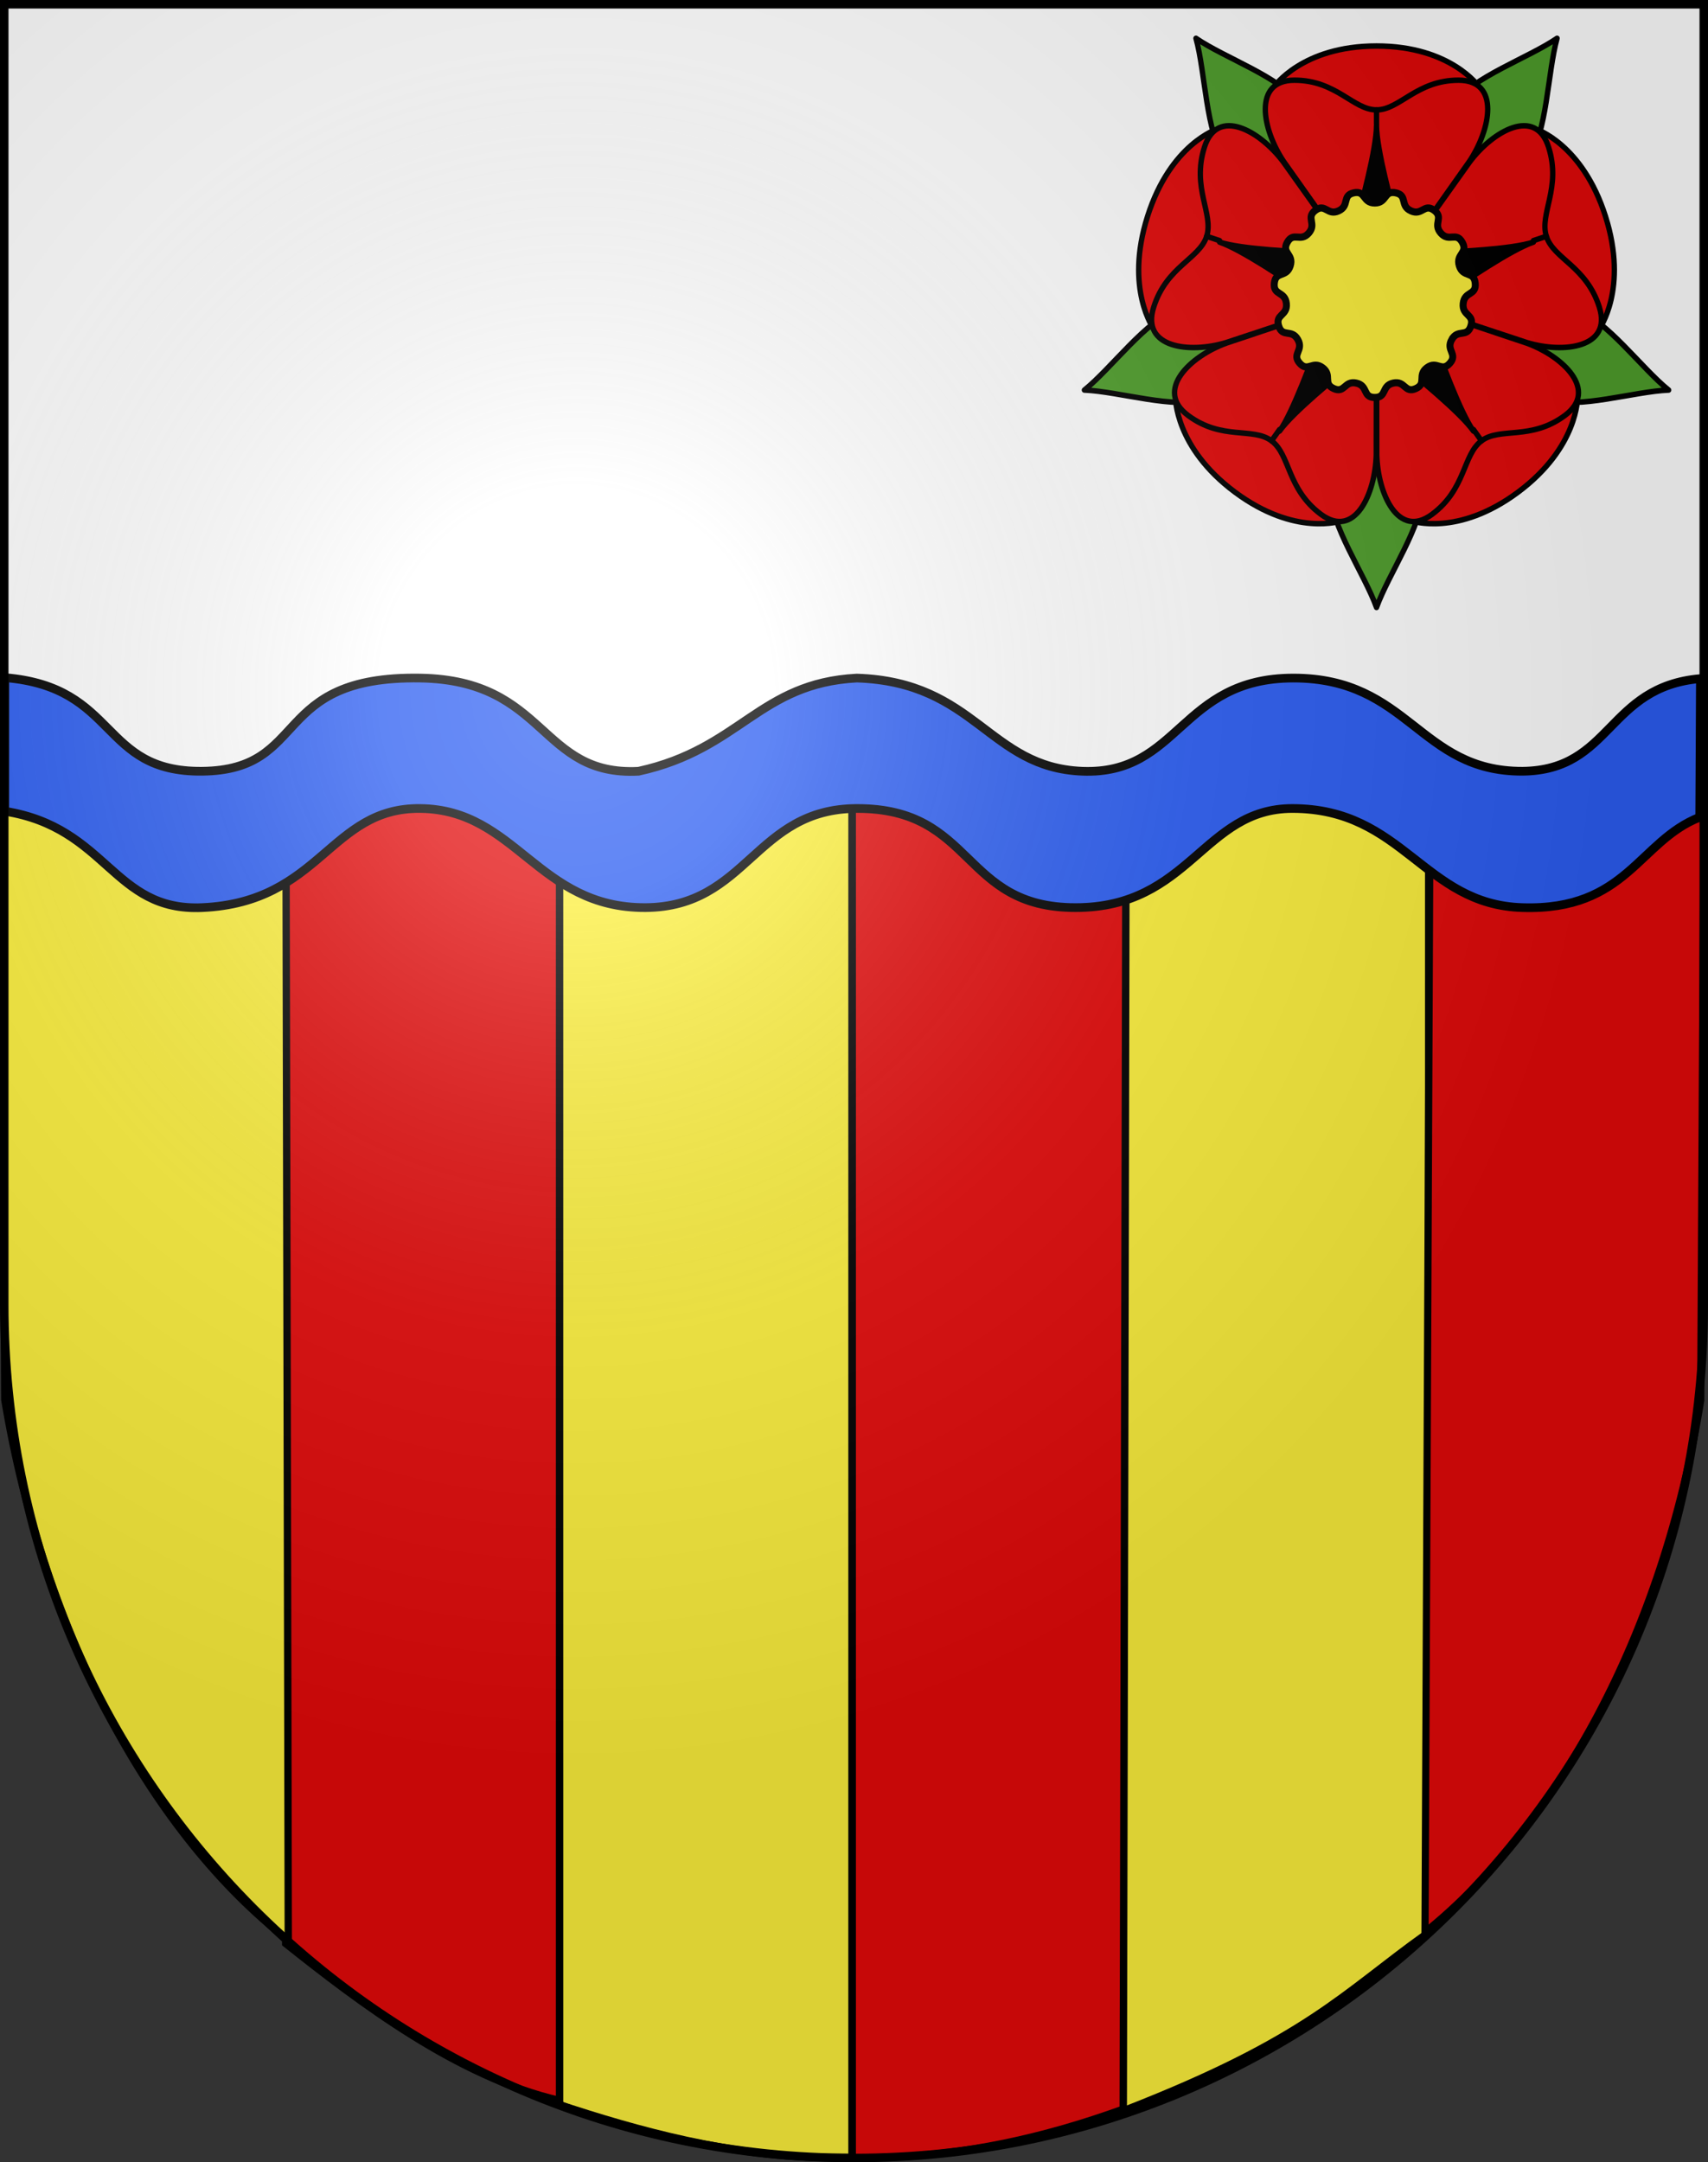
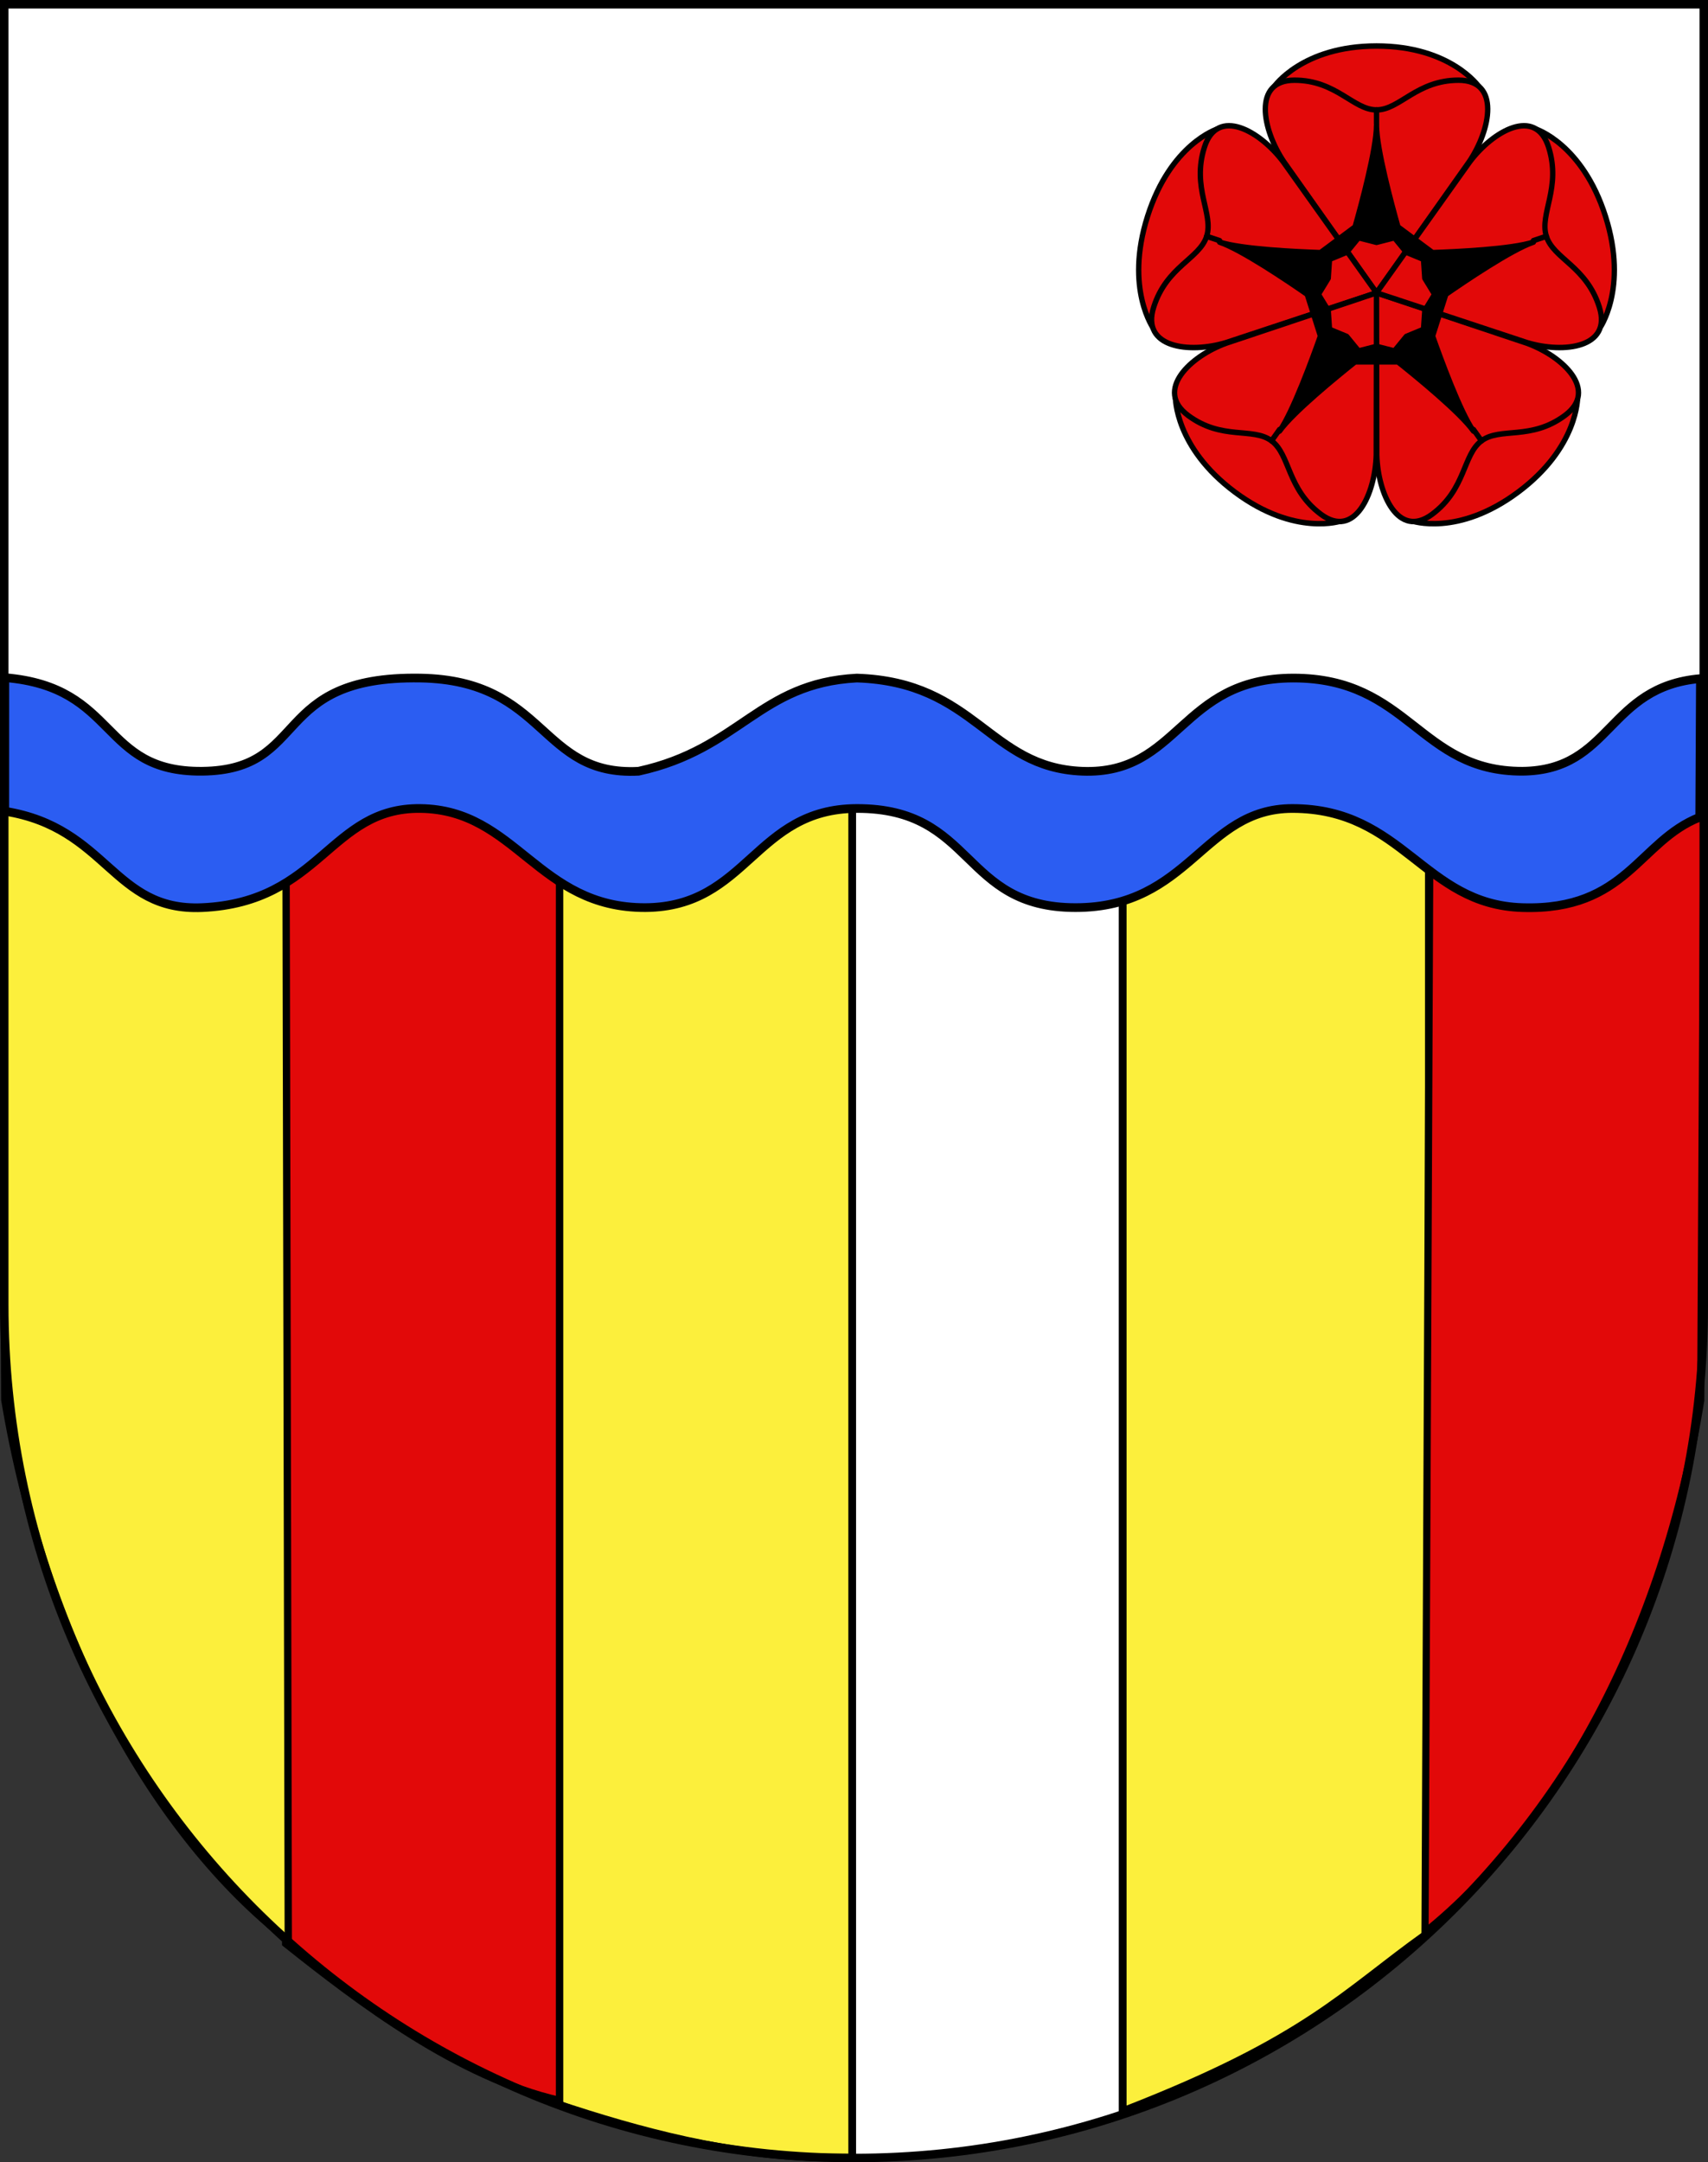
<svg xmlns="http://www.w3.org/2000/svg" xmlns:ns2="http://ns.adobe.com/AdobeIllustrator/10.0/" xmlns:xlink="http://www.w3.org/1999/xlink" version="1.0" width="603" height="763" id="svg20">
  <rect width="100%" height="100%" fill="#333333" stroke="none" />
  <desc id="desc22">Coat of Arms of Canton of Freiburg (Fribourg)</desc>
  <defs id="defs29">
    <linearGradient id="linearGradient2893">
      <stop id="stop2895" style="stop-color:#ffffff;stop-opacity:0.314" offset="0" />
      <stop id="stop2897" style="stop-color:#ffffff;stop-opacity:0.251" offset="0.19" />
      <stop id="stop2901" style="stop-color:#6b6b6b;stop-opacity:0.125" offset="0.6" />
      <stop id="stop2899" style="stop-color:#000000;stop-opacity:0.125" offset="1" />
    </linearGradient>
    <radialGradient cx="858.042" cy="579.933" r="300" fx="858.042" fy="579.933" id="radialGradient3236" xlink:href="#linearGradient2893" gradientUnits="userSpaceOnUse" gradientTransform="matrix(1.215,0,0,1.267,-839.192,-490.489)" />
  </defs>
  <g id="layer1" style="display:inline">
    <path d="m 1.5,1.5 0,458.868 C 1.5,626.678 135.815,761.5 301.5,761.5 467.185,761.5 601.5,626.678 601.5,460.368 l 0,-458.868 -600,0 z" id="path1899" style="fill:#ffffff;fill-opacity:1" />
  </g>
  <g id="layer2" style="display:inline">
    <path d="m 300.866,280.288 0,481.055 -9.893,0 c -33.131,-0.59 -64.929,-9.073 -94.852,-19.052 l -0.084,-462.002 z" id="path3890" style="fill:#fcef3c;fill-opacity:1;fill-rule:nonzero;stroke:#000000;stroke-width:2.732;stroke-linecap:butt;stroke-linejoin:miter;stroke-miterlimit:4;stroke-opacity:1;stroke-dasharray:none;display:inline" />
    <path d="m 504.468,281.979 0,162.235 c 0,-17.03 0,51.09 0,51.09 l -1,187.324 c -29.084,20.692 -41.905,37.139 -107.12,62.392 l 0,-115.76 0,-115.76 c 0,0 0,-45.537 0,-68.305 0,-54.405 0,-163.215 0,-163.215 z" id="rect3257-7" style="fill:#fcef3c;fill-opacity:1;fill-rule:nonzero;stroke:#000000;stroke-width:2.756;stroke-linecap:butt;stroke-linejoin:miter;stroke-miterlimit:4;stroke-opacity:1;stroke-dasharray:none;display:inline" />
    <path d="m 100.866,278.178 0,162.235 c 0,-17.03 0,51.09 0,51.09 l 0,194.324 c 26.009,20.692 60.725,47.139 96.688,55.391 l 0,-115.76 0,-115.76 c 0,0 0,-45.537 0,-68.305 0,-54.405 0,-163.215 0,-163.215 z" id="rect3257" style="fill:#e20909;fill-opacity:1;fill-rule:nonzero;stroke:#000000;stroke-width:2.606;stroke-linecap:butt;stroke-linejoin:miter;stroke-miterlimit:4;stroke-opacity:1;stroke-dasharray:none;display:inline" />
-     <path d="m 300.866,280.288 0,481.055 9.125,0 c 30.558,-0.59 58.964,-7.073 86.562,-17.052 l 1,-464.002 z" id="rect3259" style="fill:#e20909;fill-opacity:1;fill-rule:nonzero;stroke:#000000;stroke-width:2.624;stroke-linecap:butt;stroke-linejoin:miter;stroke-miterlimit:4;stroke-opacity:1;stroke-dasharray:none;display:inline" />
    <path d="m 504.866,279.55 -1.768,402.277 c 46.081,-37.184 84.006,-104.47 97.334,-187.701 l 1.121,-214.576 z" id="rect3261" style="fill:#e20909;fill-opacity:1;fill-rule:nonzero;stroke:#000000;stroke-width:2.536;stroke-linecap:butt;stroke-linejoin:miter;stroke-miterlimit:4;stroke-opacity:1;stroke-dasharray:none;display:inline" />
    <path d="m 100.941,279.361 0.836,405.277 C 53.919,647.454 15.532,577.168 1.69,493.936 l -1.165,-214.576 z" id="rect3261-1" style="fill:#fcef3c;fill-opacity:1;fill-rule:nonzero;stroke:#000000;stroke-width:2.585;stroke-linecap:butt;stroke-linejoin:miter;stroke-miterlimit:4;stroke-opacity:1;stroke-dasharray:none;display:inline" />
    <path d="m 225.435,272.156 c -35.113,1.84 -32.223,-32.118 -77.023,-32.884 -53.266,-0.889 -38.835,32.488 -77.054,32.884 -36.253,0.351 -29.385,-29.735 -69.648,-33.032 l -0.02,47.139 c 36.335,5.759 38.093,35.417 69.668,34.012 41.974,-1.869 45.002,-35.381 77.054,-34.978 33.914,0.41 41.383,35.127 79.463,34.978 36.09,-0.255 38.544,-34.892 74.614,-34.978 41.821,-0.096 36.749,34.978 77.213,34.978 40.464,0 45.068,-34.978 76.547,-34.978 39.248,0 46.293,33.933 81.238,34.978 36.793,1.133 41.038,-23.453 62.587,-31.899 l 0.245,-48.911 c -33.019,2.846 -31.172,32.367 -62.831,32.691 -36.514,0.112 -39.972,-32.915 -80.921,-32.884 -39.987,0.031 -40.115,34.214 -74.455,32.884 -33.177,-1.285 -37.53,-31.521 -79.622,-32.884 -34.587,1.809 -41.094,25.033 -77.054,32.884 z" id="path18180" style="fill:#2b5df2;fill-opacity:1;fill-rule:evenodd;stroke:#000000;stroke-width:3.067;stroke-linecap:butt;stroke-linejoin:miter;stroke-miterlimit:4;stroke-opacity:1;stroke-dasharray:none;display:inline" />
    <g transform="matrix(0.63,0,0,0.645,296.025,-614.469)" id="g8758" style="display:inline">
      <path d="m 301.5,977.832 c -41.818,0 -57.51,22.386 -57.51,22.386 l 57.51,112.543 57.51,-112.543 c 0,0 -15.693,-22.386 -57.51,-22.386 z m -89.264,45.458 c 0,0 -26.14,8.005 -39.062,47.776 -12.923,39.771 3.519,61.612 3.519,61.612 l 124.807,-19.916 -89.264,-89.472 z m 9.955,198.632 c 33.83,24.58 59.684,15.693 59.684,15.693 l 19.625,-124.853 -112.678,57.246 c 0,0 -0.463,27.334 33.369,51.914 z M 429.826,1071.065 c -12.923,-39.771 -39.062,-47.777 -39.062,-47.777 l -89.264,89.473 0,0 19.626,124.853 c 0,0 25.853,8.889 59.685,-15.691 33.831,-24.58 33.368,-51.914 33.368,-51.914 L 301.501,1112.762 426.307,1132.68 c 0,-10e-4 16.442,-21.843 3.519,-61.615 z" id="path1999" style="fill:#e20909;fill-opacity:1;stroke:#000000;stroke-width:3;stroke-linecap:round;stroke-linejoin:round" />
-       <path d="m 275.721,1222.033 c 0,18.193 18.97,44.52 25.779,62.975 6.81,-18.455 25.778,-44.781 25.778,-62.975 0,-18.191 -25.771,-109.132 -25.778,-109.157 l 0,-10e-4 c 0,0 -25.779,90.963 -25.779,109.158 z M 413.281,1122.091 c -17.303,-5.623 -111.775,-9.215 -111.781,-9.215 0.008,0 78.546,52.626 95.849,58.249 17.305,5.621 48.204,-4.283 67.86,-5.057 -15.448,-12.179 -34.624,-38.356 -51.928,-43.977 z m -26.763,-82.373 C 397.212,1024.997 397.34,992.55 402.679,973.616 c -16.357,10.929 -47.178,21.077 -57.872,35.797 -10.695,14.719 -43.307,103.463 -43.307,103.463 0,0 74.322,-58.439 85.018,-73.158 z m -85.018,73.157 c 0,0 -32.611,-88.743 -43.305,-103.463 -10.695,-14.72 -41.516,-24.868 -57.873,-35.797 5.34,18.935 5.468,51.382 16.162,66.102 10.694,14.72 85.016,73.158 85.016,73.158 z m -163.709,53.191 c 19.657,0.773 50.557,10.68 67.86,5.057 17.304,-5.623 95.849,-58.248 95.849,-58.248 0,0 -94.477,3.593 -111.781,9.214 -17.305,5.623 -36.48,31.798 -51.928,43.977 z" id="path2001" style="fill:#4f9e2c;fill-opacity:1;stroke:#000000;stroke-width:3;stroke-linecap:round;stroke-linejoin:round" />
      <path d="m 347.5,996.542 c -23.5,0 -33,16.25 -46,16.25 -13,0 -22.5,-16.25 -46,-16.25 -23.5,0 -18,27 -6,44.5 l 52,71.833 52,-71.833 c 12,-17.5 17.5,-44.5 -6,-44.5 z" id="path2003" style="fill:#e20909;fill-opacity:1;stroke:#000000;stroke-width:3;stroke-linecap:round;stroke-linejoin:round" />
      <path d="m 205.075,1033.178 c -7.263,22.35 5.257,36.406 1.239,48.771 -4.017,12.363 -22.407,16.377 -29.669,38.727 -7.262,22.351 20.116,25.462 40.468,19.458 l 84.387,-27.258 -52.249,-71.653 c -12.935,-16.821 -36.914,-30.395 -44.176,-8.045 z" id="path2005" style="fill:#e20909;fill-opacity:1;stroke:#000000;stroke-width:3;stroke-linecap:round;stroke-linejoin:round" />
      <path d="m 195.906,1179.953 c 19.012,13.813 36.248,6.25 46.766,13.891 10.518,7.643 8.652,26.373 27.664,40.186 19.012,13.813 30.432,-11.264 31.01,-32.475 l 0.154,-88.679 -84.291,27.55 c -19.995,7.103 -40.314,25.715 -21.303,39.527 z" id="path2007" style="fill:#e20909;fill-opacity:1;stroke:#000000;stroke-width:3;stroke-linecap:round;stroke-linejoin:round" />
      <path d="m 332.664,1234.029 c 19.012,-13.813 17.146,-32.543 27.663,-40.186 10.518,-7.641 27.755,-0.078 46.768,-13.891 19.011,-13.813 -1.309,-32.424 -21.303,-39.527 l -84.292,-27.549 0.154,88.679 c 0.578,21.211 11.998,46.287 31.01,32.474 z" id="path2009" style="fill:#e20909;fill-opacity:1;stroke:#000000;stroke-width:3;stroke-linecap:round;stroke-linejoin:round" />
      <path d="m 426.354,1120.675 c -7.26,-22.349 -25.65,-26.363 -29.669,-38.727 -4.017,-12.363 8.502,-26.42 1.24,-48.771 -7.262,-22.349 -31.24,-8.774 -44.176,8.045 l -52.249,71.654 84.387,27.257 c 20.351,6.004 47.729,2.892 40.467,-19.458 z" id="path2011" style="fill:#e20909;fill-opacity:1;stroke:#000000;stroke-width:3;stroke-linecap:round;stroke-linejoin:round" />
      <path d="m 340.329,1113.705 c 10.454,-7.093 36.944,-24.62 49.104,-28.572 -12.154,3.95 -43.882,5.342 -56.52,5.749 l -19.415,-14.105 c -3.518,-12.144 -11.998,-42.75 -11.998,-55.531 0,12.781 -8.48,43.387 -11.998,55.53 l -19.414,14.106 c -12.636,-0.407 -44.365,-1.799 -56.521,-5.749 12.161,3.951 38.651,21.479 49.104,28.572 l 7.417,22.821 c -4.293,11.893 -15.42,41.639 -22.933,51.979 7.516,-10.346 32.372,-30.123 42.347,-37.873 l 23.996,0 c 9.976,7.75 34.831,27.527 42.348,37.871 -7.513,-10.338 -18.641,-40.084 -22.934,-51.977 l 7.417,-22.821 z m -28.766,30.974 -10.063,-2.518 -10.064,2.518 -6.662,-7.951 -9.621,-3.88 -0.717,-10.35 -5.504,-8.793 5.504,-8.795 0.716,-10.35 9.622,-3.879 6.662,-7.952 10.064,2.517 10.063,-2.516 6.663,7.951 9.621,3.88 0.717,10.349 5.504,8.795 -5.504,8.793 -0.717,10.35 -9.62,3.878 -6.664,7.953 z" id="path1640" style="fill:#000000;fill-opacity:1;stroke:#000000;stroke-width:3;stroke-linecap:round;stroke-linejoin:round" />
      <line id="line2017" y2="1020.417" x2="301.5" y1="1012.792" x1="301.5" ns2:knockout="Off" style="fill:#fcef3c;stroke:#000000;stroke-width:3;stroke-linecap:round;stroke-linejoin:round" />
      <line id="line2019" y2="1084.304" x2="213.567" y1="1081.948" x1="206.314" ns2:knockout="Off" style="fill:#fcef3c;stroke:#000000;stroke-width:3;stroke-linecap:round;stroke-linejoin:round" />
      <line id="line2021" y2="1187.676" x2="247.154" y1="1193.844" x1="242.673" ns2:knockout="Off" style="fill:#fcef3c;stroke:#000000;stroke-width:3;stroke-linecap:round;stroke-linejoin:round" />
      <line id="line2023" y2="1187.676" x2="355.846" y1="1193.844" x1="360.328" ns2:knockout="Off" style="fill:#fcef3c;stroke:#000000;stroke-width:3;stroke-linecap:round;stroke-linejoin:round" />
      <line id="line2025" y2="1084.304" x2="389.433" y1="1081.947" x1="396.686" ns2:knockout="Off" style="fill:#fcef3c;stroke:#000000;stroke-width:3;stroke-linecap:round;stroke-linejoin:round" />
-       <path d="m 1210.339,328.491 c -5.7,9.873 5.855,12.965 -1.774,21.437 -7.628,8.472 -11.911,-2.696 -21.134,4.005 -9.223,6.701 0.075,14.225 -10.339,18.862 -10.415,4.637 -9.785,-7.308 -20.936,-4.938 -11.151,2.37 -5.717,13.026 -17.118,13.026 -11.4,0 -5.966,-10.656 -17.117,-13.026 -11.151,-2.37 -10.521,9.575 -20.936,4.938 -10.415,-4.637 -1.116,-12.161 -10.339,-18.862 -9.223,-6.701 -13.506,4.467 -21.134,-4.005 -7.628,-8.472 3.927,-11.564 -1.774,-21.437 -5.7,-9.873 -14.155,-1.412 -17.678,-12.254 -3.523,-10.842 8.29,-8.967 7.099,-20.305 -1.192,-11.338 -12.357,-7.047 -11.165,-18.385 1.192,-11.338 11.221,-4.82 14.744,-15.662 3.523,-10.842 -8.422,-11.464 -2.722,-21.337 5.7,-9.873 12.211,0.161 19.84,-8.311 7.628,-8.472 -3.031,-13.899 6.192,-20.6 9.223,-6.701 11.09,5.114 21.505,0.477 10.415,-4.637 2.884,-13.93 14.035,-16.3 11.151,-2.37 8.051,9.182 19.452,9.182 11.4,0 8.3,-11.553 19.452,-9.182 11.151,2.37 3.62,11.663 14.035,16.3 10.415,4.637 12.282,-7.178 21.505,-0.477 9.223,6.701 -1.437,12.128 6.192,20.6 7.628,8.472 14.139,-1.562 19.84,8.311 5.7,9.873 -6.245,10.495 -2.722,21.337 3.523,10.842 13.552,4.324 14.744,15.662 1.192,11.338 -9.974,7.047 -11.165,18.385 -1.192,11.338 10.622,9.463 7.099,20.305 -3.523,10.842 -11.978,2.381 -17.678,12.254 z" transform="matrix(0.605,0,0,0.605,-388.594,939.692)" id="path2517" style="fill:#fcef3c;fill-opacity:1;fill-rule:evenodd;stroke:#000000;stroke-width:6.454;stroke-linecap:square;stroke-linejoin:miter;stroke-miterlimit:4;stroke-opacity:1;stroke-dasharray:none;stroke-dashoffset:0" />
    </g>
  </g>
  <g id="layer3" style="display:inline">
-     <path d="m 1.5,1.5 0,458.868 C 1.5,626.679 135.815,761.5 301.5,761.5 467.185,761.5 601.5,626.679 601.5,460.368 L 601.5,1.5 1.5,1.5 z" id="path2346" style="fill:url(#radialGradient3236);fill-opacity:1" />
-   </g>
+     </g>
  <g id="layer4" style="display:inline">
    <path d="m 1.5,1.5 0,458.868 C 1.5,626.679 135.815,761.5 301.5,761.5 467.185,761.5 601.5,626.679 601.5,460.368 L 601.5,1.5 1.5,1.5 z" id="path3239" style="fill:none;stroke:#000000;stroke-width:3;stroke-miterlimit:4;stroke-opacity:1;stroke-dasharray:none" />
  </g>
</svg>